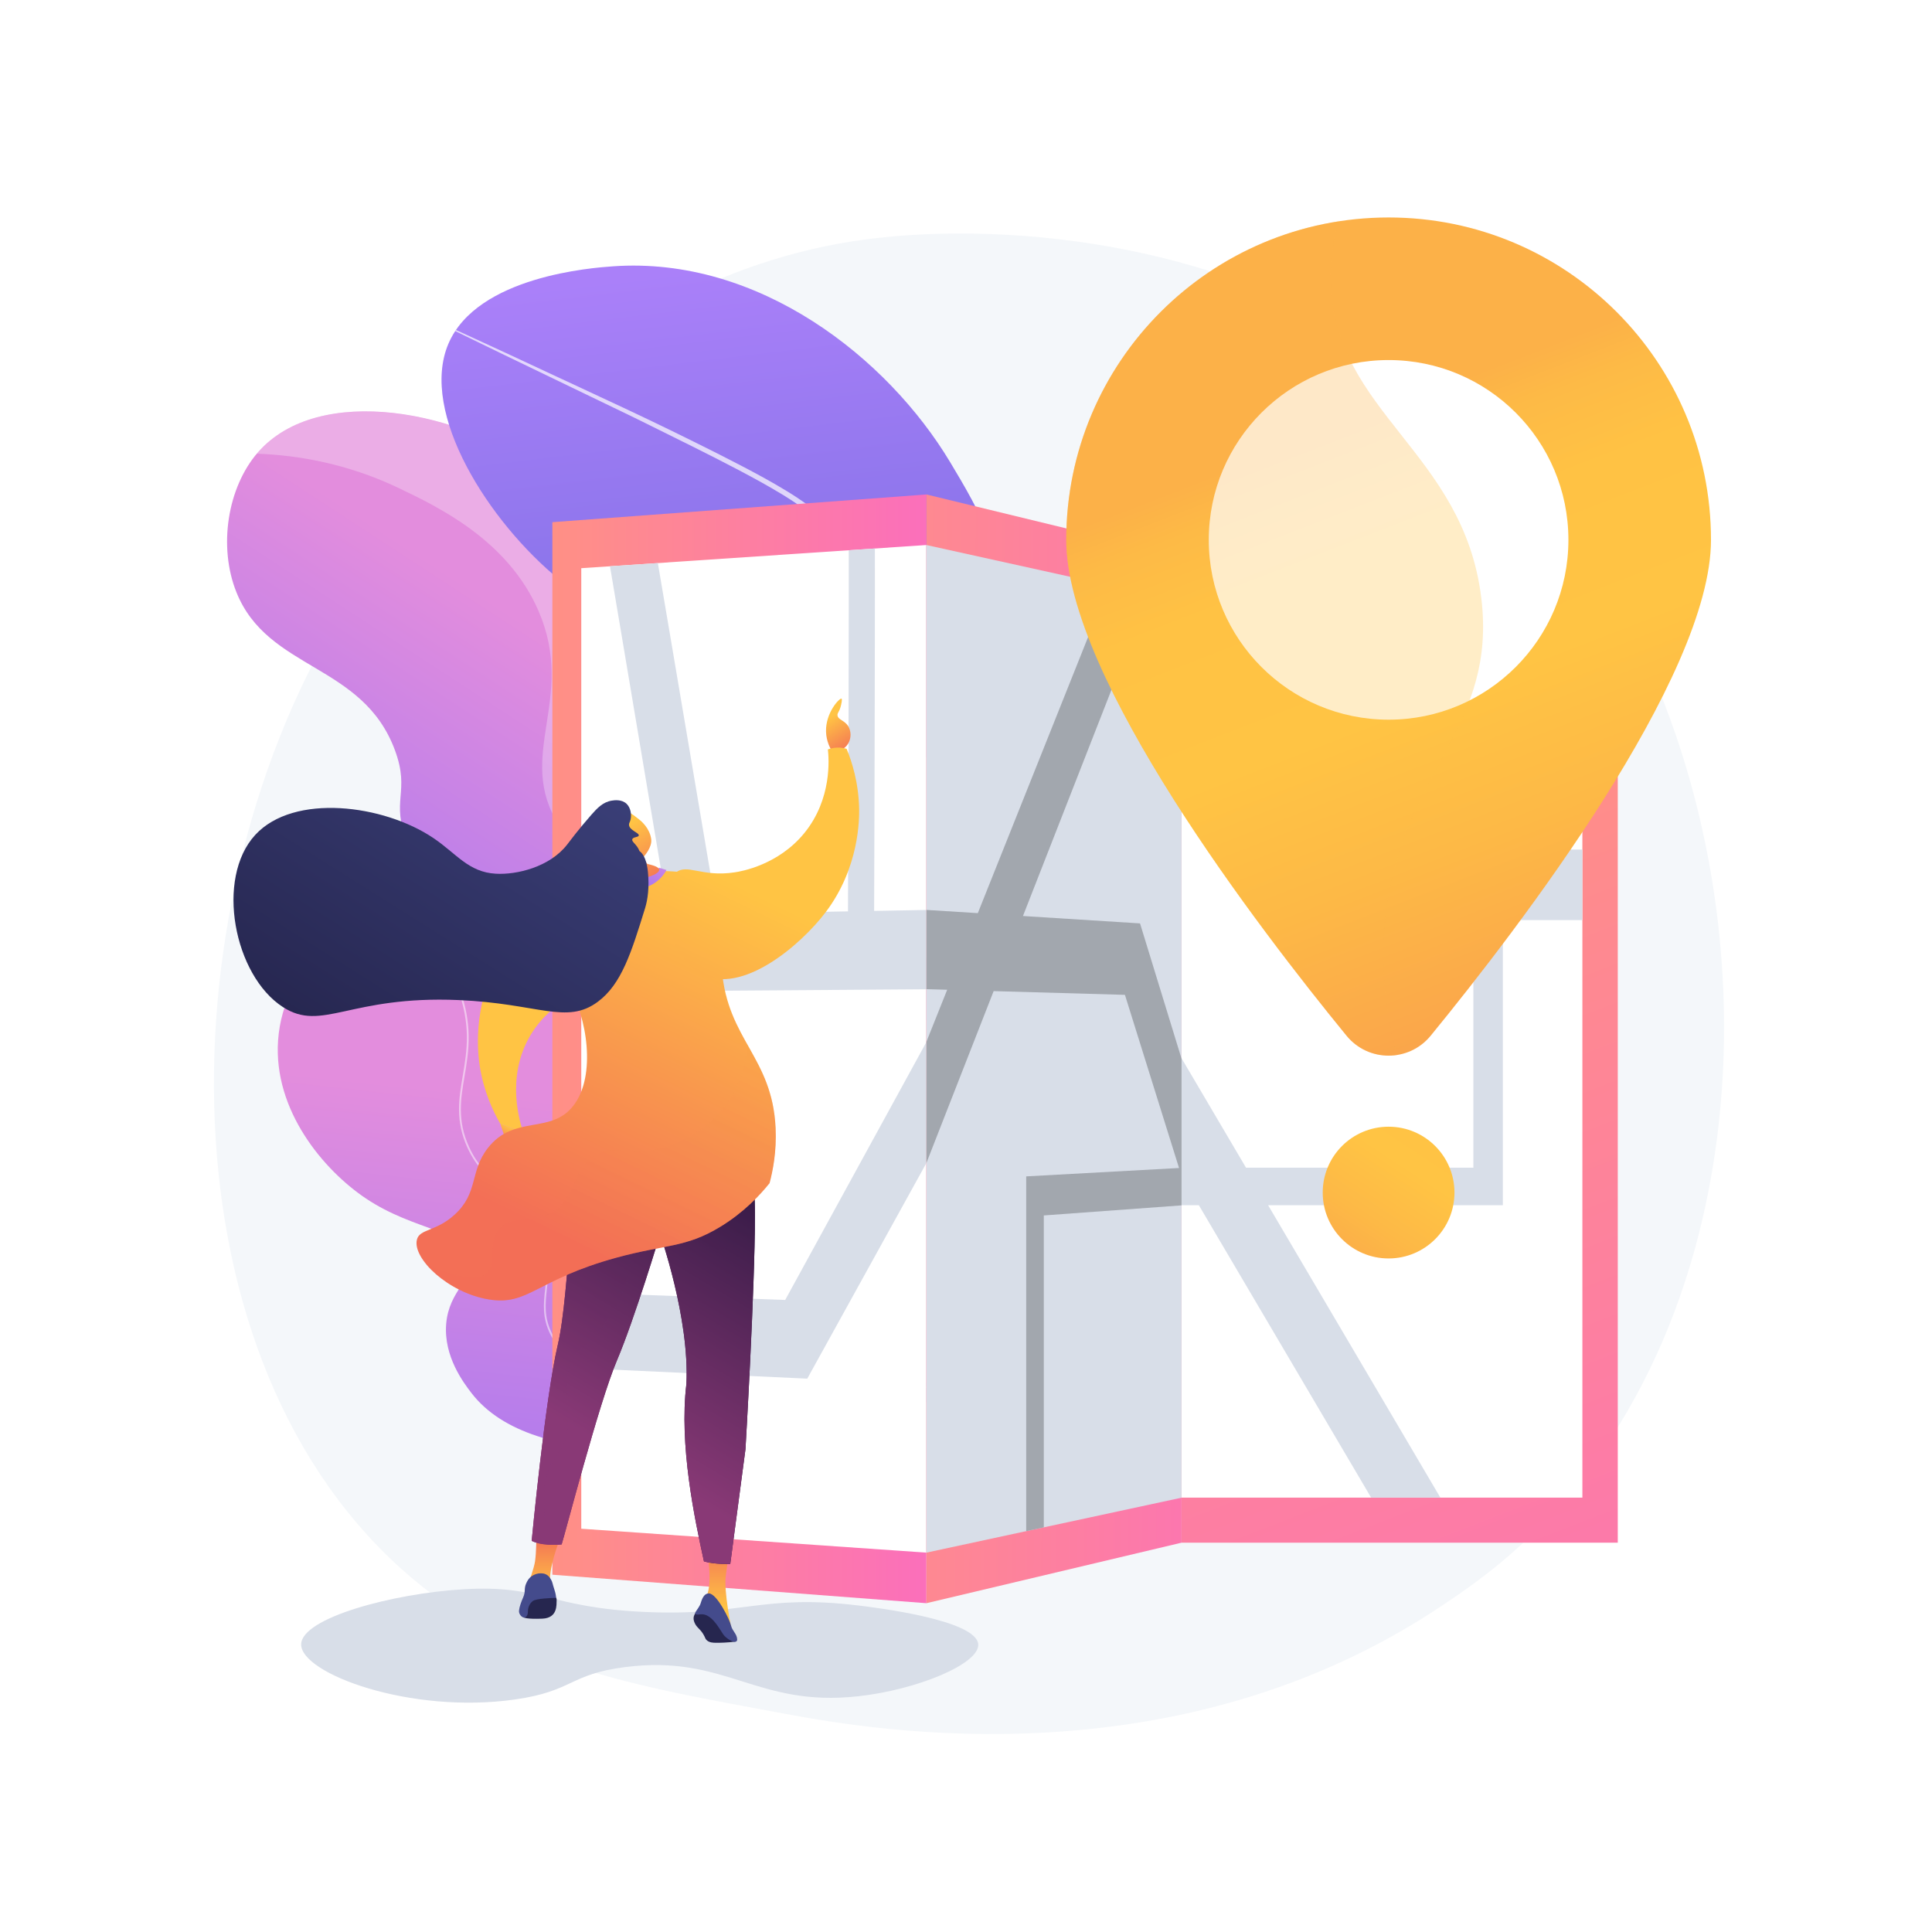
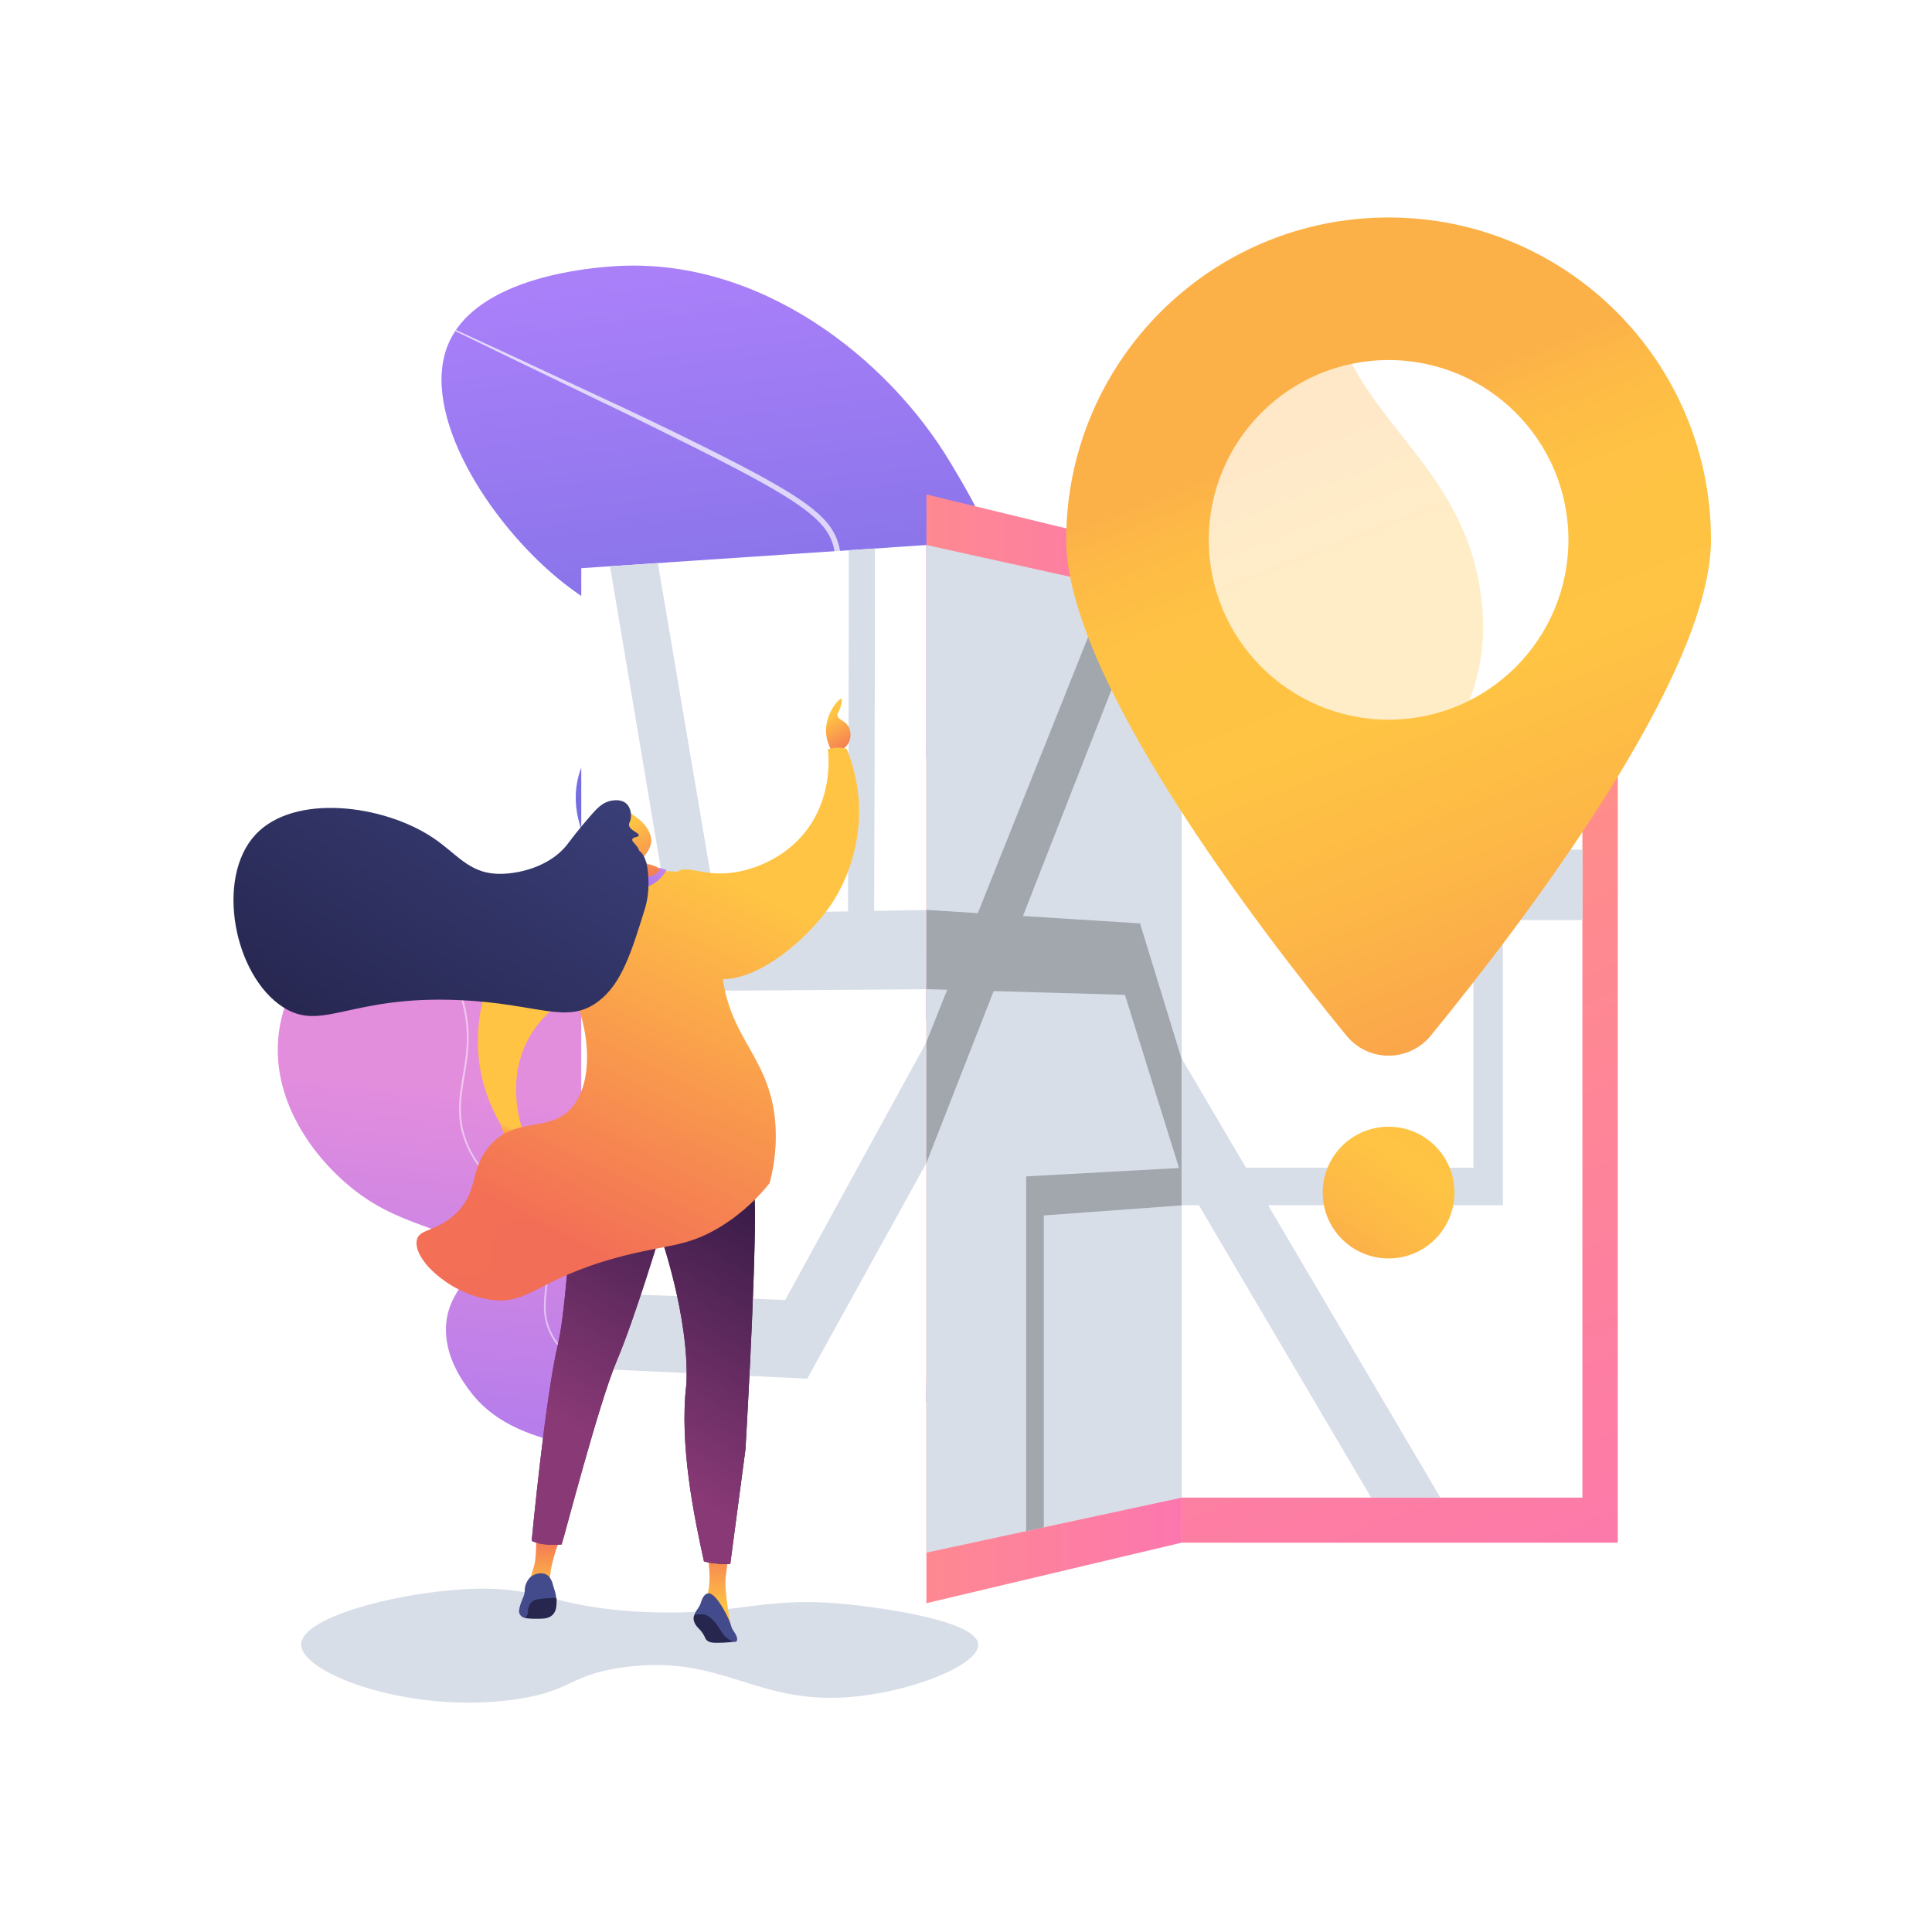
<svg xmlns="http://www.w3.org/2000/svg" xmlns:xlink="http://www.w3.org/1999/xlink" version="1.1" x="0px" y="0px" viewBox="0 0 3710 3710" style="enable-background:new 0 0 3710 3710;" xml:space="preserve">
  <style type="text/css">
	.st0{fill:#FFFFFF;}
	.st1{fill:#F4F7FA;}
	.st2{fill:url(#SVGID_1_);}
	.st3{opacity:0.28;fill:#FFFFFF;}
	.st4{opacity:0.7;clip-path:url(#SVGID_4_);fill:#FFFFFF;}
	.st5{opacity:0.5;clip-path:url(#SVGID_7_);fill:#FFFFFF;}
	.st6{fill:url(#SVGID_8_);}
	.st7{clip-path:url(#SVGID_10_);fill:#D8DEE8;}
	.st8{fill:url(#SVGID_11_);}
	.st9{clip-path:url(#SVGID_13_);fill:#D8DEE8;}
	.st10{fill:url(#SVGID_14_);}
	.st11{clip-path:url(#SVGID_16_);fill:#A2A7AE;}
	.st12{fill:url(#SVGID_17_);}
	.st13{opacity:0.3;}
	.st14{fill:url(#SVGID_18_);}
	.st15{fill:url(#SVGID_19_);}
	.st16{fill:#D8DEE8;}
	.st17{fill:url(#SVGID_20_);}
	.st18{fill:url(#SVGID_21_);}
	.st19{fill:url(#SVGID_22_);}
	.st20{fill:#26264F;}
	.st21{fill:url(#SVGID_23_);}
	.st22{fill:url(#SVGID_24_);}
	.st23{fill:url(#SVGID_25_);}
	.st24{opacity:0.25;fill:url(#SVGID_26_);}
	.st25{fill:#444B8C;}
	.st26{fill:url(#SVGID_27_);}
	.st27{fill:url(#SVGID_28_);}
	.st28{fill:url(#SVGID_29_);}
	.st29{fill:url(#SVGID_30_);}
	.st30{fill:url(#SVGID_31_);}
	.st31{fill:url(#SVGID_32_);}
	.st32{fill:url(#SVGID_33_);}
	.st33{opacity:0.3;fill:url(#SVGID_34_);}
</style>
  <g id="Background">
    <g>
      <g>
        <rect class="st0" width="3710" height="3710" />
      </g>
    </g>
  </g>
  <g id="Illustration">
    <g>
-       <path class="st1" d="M2961.8,2926.5c-75.5,77.8-143,123.5-194.7,158.1c-504.3,336.7-1080.8,239.7-1259,206.5    c-287.6-53.5-530.3-91.3-738.9-279.7c-473.9-428.2-450.9-1321.3-88.7-1874.6c42.9-65.6,404.5-601.6,982.2-677.1    c14.1-1.8,24.7-2.9,33.9-3.9c89.4-9.5,643.2-59.4,1094.8,318.9c64.6,54.2,168.7,151.8,265.1,300.8    C3409.3,1620.4,3410.4,2464.1,2961.8,2926.5z" />
      <g>
        <g>
          <linearGradient id="SVGID_1_" gradientUnits="userSpaceOnUse" x1="1884.235" y1="1642.028" x2="1197.803" y2="2419.311" gradientTransform="matrix(0.99 -0.145 0.145 0.99 -639.382 136.114)">
            <stop offset="3.597120e-03" style="stop-color:#E38DDD" />
            <stop offset="1" style="stop-color:#9571F6" />
          </linearGradient>
-           <path class="st2" d="M2086.6,2637.8c-569,97.7-744,22-795.7-69c-30-52.9-33.1-136.8-118.8-242.8      c-72.2-89.3-113.8-83.8-144.7-152.3c-53.7-118.8,48.7-185.6,7-300.6c-45.7-126-189.3-103.8-251.6-254.2      c-34.1-82.3,5.9-96.2-24.4-178.2c-61.8-167.2-243.9-152.6-304.4-303.4c-35.2-87.8-17.1-201.3,40.9-268.2      c116.2-134.1,394.5-82.7,551.9,41.7c20.3,16,172.9,140.1,187.7,323.9c8.9,110.9-38.9,162.6,0.5,230.1      c55.5,95.2,181.3,45,236.5,129.6c74.8,114.7-102.7,288.8-17.1,417.8c33.1,49.9,68.1,36.5,101.2,93.9      c54.4,94.3-9,184.7,3.5,263.2C1572.3,2453.7,1678.5,2556.7,2086.6,2637.8z" />
          <path class="st3" d="M1034,1172.9c73.8,170.4-46.5,278.1,39.9,412.5c70.2,109.2,180.9,86.8,211.2,188.5      c29,97.4-64.8,144.4-39.1,255.7c21.1,91.7,92.3,92.2,163.5,210.8c71.6,119.4,42.6,190.9,79.4,263.9      c39.5,78.3,151.5,151.7,452.8,156c45.2-6.1,93.4-13.5,144.9-22.4c-408.1-81.1-514.3-184.1-527.7-268.4      c-12.5-78.5,50.9-168.9-3.5-263.2c-33.1-57.4-68.1-43.9-101.2-93.9c-85.5-129,92-303.1,17.1-417.8      c-55.2-84.6-181-34.3-236.5-129.6c-39.4-67.5,8.4-119.2-0.5-230.1c-14.8-183.8-167.4-307.9-187.7-323.9      C889.3,786.5,611,735.1,494.7,869.2c-0.6,0.6-1.1,1.3-1.6,2c77.7,2.8,173,18.6,271.7,65.6C841.4,973.4,975.1,1037.2,1034,1172.9      z" />
        </g>
        <g>
          <g>
            <defs>
              <path id="SVGID_2_" d="M1903.6,2696.6c-192.5-49-247.1-108.3-255.6-158.1c-13.8-81.5,97.1-131.8,82.2-224.7        c-17.1-107-178.5-129.2-173.5-199.6c5.4-76,195.4-70.6,234.6-180.1c35.6-99.2-101.5-157-100.5-301.2        c1.3-172.1,197.5-212.5,232-408.4c23.6-133.8-44.6-247.5-98.1-336.8c-120.4-200.8-367.7-396.1-647.6-376.3        c-38.2,2.7-261,18.5-316.2,149.1c-55.9,132.4,77.6,342.2,214.2,453.3c99,80.6,182,95,186.4,158.4        c5.9,85.5-141,116.8-154.9,241.3c-7.4,65.9,26.4,122.1,59.6,177.5c75.3,125.5,148.8,120.8,159.6,190.3        c14.7,95.1-118.1,134-147.6,276.3c-21,101.4,24,189.8,49.4,239.6C1326.6,2591.4,1593.1,2702.6,1903.6,2696.6z" />
            </defs>
            <linearGradient id="SVGID_3_" gradientUnits="userSpaceOnUse" x1="1336.054" y1="517.234" x2="1498.587" y2="1866.751">
              <stop offset="0" style="stop-color:#AA80F9" />
              <stop offset="0.996" style="stop-color:#6165D7" />
            </linearGradient>
            <use xlink:href="#SVGID_2_" style="overflow:visible;fill:url(#SVGID_3_);" />
            <clipPath id="SVGID_4_">
              <use xlink:href="#SVGID_2_" style="overflow:visible;" />
            </clipPath>
            <path class="st4" d="M790.1,594.2c121.1,55.5,242,111.6,362.7,168.1c60.4,28,120.6,56.6,180.3,86.3       c29.9,14.8,59.7,29.7,89.3,45.2c29.6,15.4,59,31.3,87.6,48.7c14.3,8.7,28.4,17.9,41.9,28c6.8,5,13.3,10.5,19.7,16.1       c6.3,5.8,12.3,11.9,17.8,18.6c5.4,6.7,10.3,14.1,14.1,22c3.9,7.9,6.6,16.3,8.5,24.7c3.5,17,4,34.6,0.7,51.7       c-3.1,17.1-9.5,33.3-17.6,48.3c-8.1,15-18,28.9-28.3,42.1c-20.8,26.5-44,50.6-66.2,75.3c-22.2,24.7-43.7,49.9-61.5,77.6       c-8.7,13.9-16.7,28.2-23,43.3c-6.1,15.1-10.9,30.7-13.7,46.8c-5.1,32-3.1,65.5,6.8,96.4c5,15.4,12.2,30.1,20.7,44.1       c8.5,14,18.5,27.1,28.8,40.1c10.3,13,21,25.9,30.7,39.7c5,6.8,9.5,14,13.9,21.2c4.2,7.4,8.3,14.9,11.6,22.8       c6.9,15.7,11.3,32.4,13.3,49.3c2,17,1.9,34.1-0.1,51c-2,16.9-6.1,33.6-12.5,49.4c-6.4,15.8-14.6,30.8-24,44.8       c-18.6,28.2-41.7,52.6-57.8,81c-8.1,14.1-14,29.4-16.6,45.3c-2.5,15.9-2.1,32.3,1.1,48.2c3.1,15.9,8.9,31.2,16.9,45.4       c8.1,14.1,18.1,27.2,29.1,39.5c21.9,24.7,47.4,46.5,68.1,73.4c10.3,13.3,19.2,28.1,25.3,44.1c5.9,16,8.8,33.1,8.8,50.1       c-0.1,17-3,34.1-9.2,50.1c-6.2,15.9-15.4,30.3-24.4,44.2c-8.9,13.9-17.8,28-20.2,43.9c-3,15.8,0.7,32.2,8.1,46.5       c7.6,14.3,18.3,27,30.4,38.1c12.1,11.2,25.4,21.1,39.2,30.2c27.8,18,57.4,33.2,87.8,46.8c30.3,13.6,61.3,25.7,92.7,37       c31.3,11.2,63,21.6,94.8,31.3c63.7,19.4,128.1,36.4,192.8,52.3l-0.1,0.4c-64.8-15.3-129.4-31.7-193.4-50.6       c-32-9.4-63.7-19.5-95.2-30.5c-31.5-11-62.7-22.8-93.2-36.2c-30.6-13.4-60.5-28.4-88.8-46.3c-14.1-9.1-27.7-19-40.1-30.4       c-12.5-11.3-23.7-24.3-31.9-39.4c-7.9-15.1-12.1-32.9-8.9-50.1c1.2-8.6,4.5-16.8,8.1-24.4c3.7-7.7,8.3-14.8,12.7-21.9       c9-14,17.8-28,23.6-43.2c5.8-15.2,8.5-31.4,8.5-47.7c-0.1-16.3-3-32.5-8.6-47.7c-5.8-15.2-14.3-29.2-24.4-42.1       c-20.2-25.9-45.7-47.6-68.2-72.6c-11.3-12.4-21.7-25.9-30.3-40.7c-8.4-14.8-14.7-31-18-47.7c-3.4-16.7-3.9-34.1-1.4-51.1       c2.7-17,9-33.4,17.4-48.1c8.3-14.9,18.4-28.4,28.5-41.7c10.1-13.3,20.3-26.4,29.3-40.1c9.1-13.7,17-28.1,23-43.2       c6-15.1,9.9-31,11.8-47.2c3.7-32.3,0.6-65.8-12.6-95.5c-12.8-30-34.4-55.4-55.1-81.5c-10.4-13.1-20.6-26.5-29.5-41       c-8.8-14.5-16.4-29.9-21.7-46.1c-10.5-32.5-12.6-67.4-7.3-101.1c2.9-16.8,7.9-33.2,14.3-48.9c6.5-15.7,14.8-30.6,23.7-44.9       c18.2-28.5,40.1-54.1,62.4-79c22.3-24.9,45.3-48.9,65.6-74.9c10.1-13,19.6-26.4,27.3-40.7c7.7-14.3,13.6-29.5,16.5-45.2       c2.9-15.7,2.4-31.9-0.7-47.5c-3.2-15.6-10.3-30-20.3-42.4c-5.1-6.2-10.7-12-16.6-17.5c-6.1-5.4-12.3-10.7-18.9-15.6       c-13.1-9.9-26.9-19-41-27.7c-28.2-17.3-57.4-33.2-86.8-48.7c-29.4-15.5-59.1-30.5-88.9-45.4l-89.5-44.4       c-29.8-14.9-59.9-29-89.9-43.6c-120.1-57.7-240-115.7-359.7-174.4L790.1,594.2z" />
          </g>
        </g>
        <g>
          <g>
            <defs>
              <path id="SVGID_5_" d="M1793.5,2645c-46.5,24.2-122.2,59.8-220.2,87.8c-201.8,57.6-548.9,97.8-668.2-58.1        c-14.7-19.2-53.4-69.8-48.3-132.4c5.3-65,53.4-85.1,46.2-125.8c-9.8-55.6-105.4-51.4-200.5-115.2        c-80.8-54.2-177.9-168.8-168.5-303.5c10.3-147.8,142.6-231.8,157-240.6c97.8-60,248.4-81.7,342.6-5.9        c83.4,67,91.2,185.1,96.3,263.1c11.7,176.4-62.1,255.7-9,317.5c48.4,56.2,130.5,14.7,189.3,89.8c25.1,32.1,18,49.6,57.2,112.4        c29.7,47.5,61.8,82.2,75,94.5C1544.6,2723.5,1773.2,2651.6,1793.5,2645z" />
            </defs>
            <linearGradient id="SVGID_6_" gradientUnits="userSpaceOnUse" x1="1185.312" y1="2122.678" x2="1064.819" y2="3226.405">
              <stop offset="3.597120e-03" style="stop-color:#E38DDD" />
              <stop offset="1" style="stop-color:#9571F6" />
            </linearGradient>
            <use xlink:href="#SVGID_5_" style="overflow:visible;fill:url(#SVGID_6_);" />
            <clipPath id="SVGID_7_">
              <use xlink:href="#SVGID_5_" style="overflow:visible;" />
            </clipPath>
            <path class="st5" d="M1667,2703.5c-96,0-191.3-6.3-284.8-18.8c-282.7-37.8-314.6-101.1-325.1-121.9       c-16.3-32.3-13.4-59.5-10.2-88.3c3.5-32.4,7.2-65.8-14-112.3c-19.4-42.4-44.6-62-69-81.1c-23.8-18.6-48.4-37.7-66.5-77.7       c-23.3-51.5-16.3-93.2-8.8-137.5c4.1-24.2,8.3-49.3,7.9-77.4c-1.8-110.9-78.3-224.5-227.4-337.6l2.1-2.8       C821.2,1762,898.2,1876.5,900,1988.6c0.5,28.4-3.8,53.6-7.9,78c-7.4,43.7-14.4,84.9,8.5,135.4c17.7,39.1,40.9,57.2,65.4,76.3       c24.7,19.3,50.3,39.2,70,82.4c21.6,47.3,17.8,82.8,14.3,114.1c-3.1,28.3-6,54.9,9.9,86.3c10.3,20.4,41.6,82.4,322.4,120       c138.9,18.6,282,23.4,425.2,14.3l0.2,3.5C1761,2702,1713.9,2703.5,1667,2703.5z" />
          </g>
        </g>
      </g>
      <g>
        <g>
          <linearGradient id="SVGID_8_" gradientUnits="userSpaceOnUse" x1="1060.678" y1="2014.011" x2="1778.964" y2="2014.011">
            <stop offset="0" style="stop-color:#FF9085" />
            <stop offset="1" style="stop-color:#FB6FBB" />
          </linearGradient>
-           <polygon class="st6" points="1779,3078.6 1060.7,3023.9 1060.7,1002.7 1779,949.5     " />
          <g>
            <defs>
              <polygon id="SVGID_9_" points="1116.2,2935.6 1116.2,1091.1 1779,1046.6 1779,2981.5       " />
            </defs>
            <use xlink:href="#SVGID_9_" style="overflow:visible;fill:#FFFFFF;" />
            <clipPath id="SVGID_10_">
              <use xlink:href="#SVGID_9_" style="overflow:visible;" />
            </clipPath>
            <path class="st7" d="M3745.4,1525.6l-712.7,20.9c-2.4-391.4-4.3-950.5-0.5-1002.4c-0.2,2.6-1.5,16.6-8.4,32.4l-94.4-81.7       c-10.1,23.5-10.4,43.2-11.3,95.8c-0.5,29.8-0.8,72.7-1,127.3c-0.3,91.4-0.2,217.6,0.3,375c0.9,267.8,2.6,537.2,2.7,539.9       l0.5,81.4l244.5-4.6v586.3l-461.1-8.8l-275.5-551.3l-378.5,6.7l508.3-920l-80.4-98.2l-558.8,1020.6l-240.5,4.3       c0.3-92.6,0.9-257.1,1.2-421c0.3-144.7,0.4-260.6,0.2-344.4c-0.3-167.1-0.9-169-4.4-179.6l-44.9,39.6       c-1.8-5.6-2.2-10.3-2.2-11.2c2.4,34.8,1.3,542.2-0.1,917.5l-251.1,4.5c-45.6-269.8-152.2-900.1-155.8-917.5l-83.6,53.1l-0.2-1       c4.6,24.4,98.8,584.8,161.7,959.8l9.1,54l526.2-3.7l-326.9,597l-641.5-22.9v142.3l683.9,31.7l413.9-749.1l412.1-2.9       l192.8,389.3l-509.4-9.7v1105.8l53.4,5.1v-1027l498.9,12.3l503.1,1015.8l92.6-92.2l-459.9-920.3l479.4,11.9v-677.8l518.3-9.7       V1525.6z" />
          </g>
        </g>
        <g>
          <linearGradient id="SVGID_11_" gradientUnits="userSpaceOnUse" x1="2497.374" y1="1525.066" x2="3329.69" y2="3668.906">
            <stop offset="0" style="stop-color:#FF9085" />
            <stop offset="1" style="stop-color:#FB6FBB" />
          </linearGradient>
          <polygon class="st8" points="2268.9,2962.4 3106.6,2962.4 3106.6,1068.4 2268.9,1068.4     " />
          <g>
            <defs>
              <rect id="SVGID_12_" x="1792.6" y="1629.9" transform="matrix(-1.836970e-16 1 -1 -1.836970e-16 4668.54 -639.027)" width="1722.3" height="769.8" />
            </defs>
            <use xlink:href="#SVGID_12_" style="overflow:visible;fill:#FFFFFF;" />
            <clipPath id="SVGID_13_">
              <use xlink:href="#SVGID_12_" style="overflow:visible;" />
            </clipPath>
            <path class="st9" d="M3343.3,1631.4h-636.8c-2.2-320.2-4.1-777.7-0.4-819.8c-0.2,2.1-1.4,13.5-7.8,25.9l-88.9-74.4       c-9.6,18.6-9.9,34.8-10.7,78c-0.4,24.5-0.7,59.8-0.9,104.8c-0.3,75.3-0.2,179.3,0.3,309c0.8,220.7,2.5,442.7,2.5,444.9       l0.5,67.1h228.2v475.4h-436.6l-273.8-464.8h-393.2l523.5-768.6l-80.4-88.7l-583.9,857.3h-265.5c0.4-83,1-230.5,1.4-377.3       c0.3-129.7,0.4-233.6,0.2-308.7c-0.4-149.8-1.1-151.6-4.9-161.3l-50.6,32.2c-2-5.2-2.5-9.5-2.5-10.3       c2.7,31.4,1.5,487.9-0.1,825.4H973.6C920,1528.7,793.1,941.2,788.8,924.8l-101,42.8l-0.2-1c5.5,23.1,119.1,548.7,194.1,896.4       l10.7,49.8h600.2l-367.5,539.7h-774v135.4h822.6l459.8-675.1h432.2l194,329.4h-523.9v965.2h56.6v-893.1h509.7l480.9,816.2       l85.1-81.2l-433-735h450.8v-547.4h457.3V1631.4z" />
          </g>
        </g>
        <g>
          <linearGradient id="SVGID_14_" gradientUnits="userSpaceOnUse" x1="1578.202" y1="2012.795" x2="2487.705" y2="2018.307">
            <stop offset="0" style="stop-color:#FF9085" />
            <stop offset="1" style="stop-color:#FB6FBB" />
          </linearGradient>
          <polygon class="st10" points="2268.9,2962.4 1779,3078.6 1779,949.5 2268.9,1068.4     " />
          <g>
            <defs>
              <polygon id="SVGID_15_" points="1779,2981.5 1779,1046.6 2268.9,1154.8 2268.9,2876       " />
            </defs>
            <use xlink:href="#SVGID_15_" style="overflow:visible;fill:#D8DEE8;" />
            <clipPath id="SVGID_16_">
              <use xlink:href="#SVGID_15_" style="overflow:visible;" />
            </clipPath>
            <path class="st11" d="M2758.5,1681.2l-274.4-27.4c-1-302.7-1.9-735.4-0.2-774.7c-0.1,2-0.7,12.5-3.6,23.3l-41.9-83.8       c-4.6,16.3-4.7,31.8-5.1,73.1c-0.2,23.4-0.4,57.2-0.4,100.3c-0.1,72.1-0.1,171.7,0.1,296c0.4,211.5,1.2,424.1,1.2,426.3       l0.2,64.2l105.9,7v442.4l-208.1,11.4l-143-466.1l-224.8-14.2l294.1-751.7l-42.5-100.8l-338.3,847l-173.5-10.9       c0.3-94.8,0.7-263.2,0.9-430.9c0.2-148.1,0.3-266.7,0.1-352.5c-0.3-171.2-0.7-173.3-3.3-185.2l-34.7,27.5       c-1.4-6.3-1.7-11.4-1.8-12.3c1.8,36.7,1,562.3-0.1,951l-209.2-13.2c-40.9-304.9-140.6-1046.4-144-1067.7l-82.4,31.1l-0.2-1.3       c4.6,30.3,97,705.3,156.1,1138.2l8.4,61.1l424.9,12.2l-250.8,627.9l-634.5,68.5v181.1L1603,2683l305.1-779.8l252.1,7.2       l103.9,332.5l-293.5,16.1v1037.5l33.8-10.1V2334l281.7-20.6l233.3,746.9l38.4-86l-204.3-665.9l212.2-15.5v-505.9l192.7,12.7       V1681.2z" />
          </g>
        </g>
      </g>
      <g>
        <g>
          <linearGradient id="SVGID_17_" gradientUnits="userSpaceOnUse" x1="2586.625" y1="811.914" x2="3210.105" y2="2417.845">
            <stop offset="0" style="stop-color:#FCB148" />
            <stop offset="5.207239e-02" style="stop-color:#FDBA46" />
            <stop offset="0.142" style="stop-color:#FFC244" />
            <stop offset="0.318" style="stop-color:#FFC444" />
            <stop offset="0.485" style="stop-color:#FDB946" />
            <stop offset="0.775" style="stop-color:#F99C4D" />
            <stop offset="0.866" style="stop-color:#F8924F" />
            <stop offset="1" style="stop-color:#F8924F" />
          </linearGradient>
          <path class="st12" d="M3285.6,1036.7c0,264.6-370.6,747.3-538.3,952.2c-41.7,51-119.8,51-161.5,0      c-167.7-204.9-538.3-687.7-538.3-952.2c0-341.9,277.2-619.1,619.1-619.1S3285.6,694.8,3285.6,1036.7z" />
          <circle class="st0" cx="2666.5" cy="1036.7" r="345.3" />
          <g class="st13">
            <linearGradient id="SVGID_18_" gradientUnits="userSpaceOnUse" x1="2363.379" y1="898.585" x2="2986.86" y2="2504.519">
              <stop offset="0" style="stop-color:#FCB148" />
              <stop offset="5.207239e-02" style="stop-color:#FDBA46" />
              <stop offset="0.142" style="stop-color:#FFC244" />
              <stop offset="0.318" style="stop-color:#FFC444" />
              <stop offset="0.485" style="stop-color:#FDB946" />
              <stop offset="0.775" style="stop-color:#F99C4D" />
              <stop offset="0.866" style="stop-color:#F8924F" />
              <stop offset="1" style="stop-color:#F8924F" />
            </linearGradient>
            <path class="st14" d="M2663.8,1734.7c39.3-258.7,210.1-341.5,180.8-585.7c-33.8-281.7-283.2-356.7-289.2-607.4       c-1-40.4,4.5-79.3,14.9-116.5c-296.2,46.3-522.8,302.5-522.8,611.6c0,264.6,370.6,747.3,538.3,952.2c24.6,30,61.7,42.3,96.6,37       C2652.3,1912.6,2651.4,1815.9,2663.8,1734.7z" />
          </g>
        </g>
        <linearGradient id="SVGID_19_" gradientUnits="userSpaceOnUse" x1="2828.765" y1="2043.797" x2="2423.831" y2="2658.43">
          <stop offset="0" style="stop-color:#FCB148" />
          <stop offset="5.207239e-02" style="stop-color:#FDBA46" />
          <stop offset="0.142" style="stop-color:#FFC244" />
          <stop offset="0.318" style="stop-color:#FFC444" />
          <stop offset="0.485" style="stop-color:#FDB946" />
          <stop offset="0.775" style="stop-color:#F99C4D" />
          <stop offset="0.866" style="stop-color:#F8924F" />
          <stop offset="1" style="stop-color:#F8924F" />
        </linearGradient>
        <circle class="st15" cx="2666.5" cy="2290.1" r="126.5" />
      </g>
      <g>
        <path class="st16" d="M1648.3,3083c-184.6-22.4-222.7,21-410.6,12.4c-184.8-8.4-197.4-52.6-348.4-43.5     c-135.7,8.1-310.4,55-311,105.8c-0.7,55.9,209.3,134.5,410.6,105.8c112-16,104.2-48.5,211.5-62.2c194.3-24.9,251.4,77.8,447.9,56     c113.7-12.6,232.3-62.2,230.2-99.5C1875.7,3110.6,1681.2,3087,1648.3,3083z" />
        <g>
          <g>
            <linearGradient id="SVGID_20_" gradientUnits="userSpaceOnUse" x1="2953.762" y1="1375.276" x2="2912.029" y2="1442.786" gradientTransform="matrix(-1 0 0 1 4550.28 0)">
              <stop offset="0" style="stop-color:#FFC444" />
              <stop offset="0.996" style="stop-color:#F36F56" />
            </linearGradient>
            <path class="st17" d="M1598.7,1444.2c-4.2-6.6-12-20.5-12.5-39.3c-1-36.5,26.1-64.9,29.7-63.3c2,0.9-0.5,11.6-1.9,16.3       c-2.9,9.9-6,10.8-5.8,15.3c0.5,9.3,14,9.7,21.1,22.1c5.1,8.9,5.5,21.6,0,31.6C1620.2,1443.6,1599.6,1444.2,1598.7,1444.2z" />
            <linearGradient id="SVGID_21_" gradientUnits="userSpaceOnUse" x1="3548.204" y1="2174.304" x2="3565.056" y2="2208.959" gradientTransform="matrix(-1 0 0 1 4550.28 0)">
              <stop offset="0" style="stop-color:#FFC444" />
              <stop offset="0.996" style="stop-color:#F36F56" />
            </linearGradient>
            <polygon class="st18" points="1021,2236.2 1031.4,2200.4 988,2168.2 960.9,2158.1 977,2208.2      " />
            <linearGradient id="SVGID_22_" gradientUnits="userSpaceOnUse" x1="2255.736" y1="3056.797" x2="2255.736" y2="2948.08" gradientTransform="matrix(-1 0 0 1 3300.717 0)">
              <stop offset="0" style="stop-color:#FFC444" />
              <stop offset="0.996" style="stop-color:#F36F56" />
            </linearGradient>
            <path class="st19" d="M1074.7,2956.6c0,0-23.7,59.7-17.5,86.2c-25.5-0.5-42-3.7-42-3.7s10.2-27.2,12.2-40.7       c2.7-18.2,2.5-47.7,2.5-47.7L1074.7,2956.6z" />
            <path class="st20" d="M1336.4,3096.3c-1.5,1.9-4.3,5.7-4.5,11c-0.1,2.8,0.5,5.2,1.3,7.4c4,10.6,10.4,12.1,17.3,23.4       c4.2,6.9,3.4,9,7.2,12.1c5.1,4.1,11.2,4.3,16.5,4.4c9,0.1,21.9-0.2,38.1-2.2c-8.5-11-17.6-22.1-27.2-33.4       c-4.2-4.9-8.4-9.8-12.7-14.5l-25-8.5C1343.8,3096.1,1340.1,3096.2,1336.4,3096.3z" />
            <linearGradient id="SVGID_23_" gradientUnits="userSpaceOnUse" x1="1924.365" y1="3087.78" x2="1924.365" y2="2956.759" gradientTransform="matrix(-1 0 0 1 3300.717 0)">
              <stop offset="0" style="stop-color:#FFC444" />
              <stop offset="0.996" style="stop-color:#F36F56" />
            </linearGradient>
            <path class="st21" d="M1357.2,2974.7c0,0,14.3,74.7-3.9,95.6c-15.5,20.9,7.5,6,7.5,6l27.5,24l16.5,28.5       c0,0-15.2-73.1-11.1-102.1c4-29,6.1-48.6,6.1-48.6L1357.2,2974.7z" />
            <linearGradient id="SVGID_24_" gradientUnits="userSpaceOnUse" x1="1851.067" y1="2573.106" x2="2279.722" y2="2573.106" gradientTransform="matrix(-1 0 0 1 3300.717 0)">
              <stop offset="0" style="stop-color:#311944" />
              <stop offset="1" style="stop-color:#893976" />
            </linearGradient>
            <path class="st22" d="M1411.2,2157.5c0,0,38.5,34.4,38.5,176.1c0,141.7-18.2,449.4-18.2,449.4l-29.2,220.3c0,0-30.2,1.1-50.5-5       c-18.2-83-47.9-223.4-33.7-340.8c6.1-127.5-50.6-287.5-50.6-287.5s-48.6,161.9-83,242.9c-34.4,81-99.9,334.6-106,352.9       c-40.3,3.6-57.5-7-57.5-7s25.8-273,50.1-376.2c24.3-103.2,22.3-352.2,62.8-423.1C1225,2123.1,1411.2,2157.5,1411.2,2157.5z" />
            <linearGradient id="SVGID_25_" gradientUnits="userSpaceOnUse" x1="1837.444" y1="2253.566" x2="2146.267" y2="2772.27" gradientTransform="matrix(-1 0 0 1 3300.717 0)">
              <stop offset="0" style="stop-color:#311944" />
              <stop offset="1" style="stop-color:#893976" />
            </linearGradient>
            <path class="st23" d="M1411.2,2157.5c0,0,38.5,34.4,38.5,176.1c0,141.7-18.2,449.4-18.2,449.4l-29.2,220.3c0,0-30.2,1.1-50.5-5       c-18.2-83-47.9-223.4-33.7-340.8c6.1-127.5-50.6-287.5-50.6-287.5s-48.6,161.9-83,242.9c-34.4,81-99.9,334.6-106,352.9       c-40.3,3.6-57.5-7-57.5-7s25.8-273,50.1-376.2c24.3-103.2,22.3-352.2,62.8-423.1C1225,2123.1,1411.2,2157.5,1411.2,2157.5z" />
            <linearGradient id="SVGID_26_" gradientUnits="userSpaceOnUse" x1="1959.018" y1="2181.184" x2="2267.841" y2="2699.887" gradientTransform="matrix(-1 0 0 1 3300.717 0)">
              <stop offset="0" style="stop-color:#311944" />
              <stop offset="1" style="stop-color:#893976" />
            </linearGradient>
            <path class="st24" d="M1211.4,2417.2c-12,78-36,119.9-95.9,173.9c-48,36-12,113.9-30,173.9c-6,18-24,36-30,54       c-22.3,44.6-1.5,99.2-11.6,146.5c-15.7-2.2-22.9-6.6-22.9-6.6s25.8-273,50.1-376.2c24.3-103.2,22.3-352.2,62.8-423.1       c91.1-36.4,277.3-2,277.3-2s38.5,34.4,38.5,176.1c0,11.5-0.1,24.1-0.3,37.5c-39.9,35.3-121.6,43.2-172,4       c-3-2.3-6.3-3.7-9.6-4.4c-0.2-0.4-0.3-0.8-0.3-0.8s-0.1,0.3-0.2,0.7C1244.3,2366.6,1216.6,2396.4,1211.4,2417.2z" />
            <g>
              <path class="st20" d="M1063.5,3065.5c0,0,5.9,0,5.4,7.6c-0.5,7.6,2.7,33.9-27.4,35.2c-30.1,1.2-34.7-2.1-35.7-2.1        c-1,0,7.9-25.1,7.9-25.1l9.6-12.3l25.9-2.7L1063.5,3065.5z" />
              <path class="st25" d="M996.8,3091.9c0.6-6.3,4.2-16.3,7.8-24.4c5.3-11.9,1-16.4,6-27.3c1.8-3.8,3.5-7.3,7.2-10.9        c0.9-0.8,9.2-8.5,21.2-8.1c2.4,0.1,6,0.2,10,2.3c4.7,2.5,7,6.2,9,9.5c3.1,5.2,2.4,6.7,7.2,21.5c0.4,1.2,1.2,3.8,1.9,7.3        c0.5,2.7,0.7,5,0.8,6.6c-7.9,0-38.2,1.2-44.6,5.9c-6.4,4.7-9.6,12.6-9.6,20.5c0,7.9-3.9,11.6-7.9,11.3        C1002.3,3105.9,995.3,3099.4,996.8,3091.9z" />
            </g>
            <path class="st25" d="M1361.1,3059.8c-6.8,0.1-11.7,5.5-15.5,18.5c-3.7,13-21.7,24.5-0.8,21.7c21-2.7,36.2,27,43.7,38       c7.5,11,27.6,20.8,27.1,10c-0.5-10.7-9.4-15.8-11.9-26.8C1401.3,3110.3,1376.5,3059.6,1361.1,3059.8z" />
            <linearGradient id="SVGID_27_" gradientUnits="userSpaceOnUse" x1="-1077.115" y1="-3012.387" x2="-750.054" y2="-2339.839" gradientTransform="matrix(0.991 -0.137 -0.137 -0.991 1758.959 -1269.082)">
              <stop offset="0" style="stop-color:#FFC444" />
              <stop offset="0.996" style="stop-color:#F36F56" />
            </linearGradient>
            <path class="st26" d="M1005.1,2174.6c-5-13.8-36.1-104.8,14.2-187.8c41.1-67.9,112.3-90.1,122.4-93.1       c61.8-18.2,92.7,5.2,112.2-16.4c33.1-36.6-4.4-161.3-76.9-186.2c-81.7-28.1-179.7,80.1-219.4,151.2       c-52.1,93.3-39.3,186-36.3,205.1c7.8,49.6,26,87.5,39.5,110.7C975.6,2163.6,990.4,2169.1,1005.1,2174.6z" />
            <linearGradient id="SVGID_28_" gradientUnits="userSpaceOnUse" x1="3143.716" y1="1696.406" x2="3474.956" y2="2377.549" gradientTransform="matrix(-1 0 0 1 4550.28 0)">
              <stop offset="0" style="stop-color:#FFC444" />
              <stop offset="0.996" style="stop-color:#F36F56" />
            </linearGradient>
            <path class="st27" d="M1218.4,1673.6c72.9-2.9,129.1-1.8,160.9,30c33.5,33.5-0.4,71.4,6.9,159.1       c11.2,134.3,96.7,167.1,103.2,303.3c2.2,45.9-5.6,83.4-11.6,106c-18.8,23.4-49.5,56.4-94.9,84c-66,40.2-104.3,33.2-199.1,59.1       c-155,42.4-168.8,93-245.7,80.1c-77.7-13-145.9-78.4-137.6-114.3c4.9-21.5,36.3-15.4,72.3-48.2c46.5-42.3,28.6-82.6,63.9-128       c50.8-65.2,121.5-25.4,164.7-81.9c43.8-57.2,26.4-169.9-10.5-231.4c-24.1-40.1-34.4-87.2-54.9-129.2c-1.7-3.5-3.7-9.2-2.8-16.4       c3.3-27.4,49-42.3,83.6-53.2C1169.6,1675.8,1212.4,1673.8,1218.4,1673.6z" />
            <linearGradient id="SVGID_29_" gradientUnits="userSpaceOnUse" x1="2038.414" y1="1611.181" x2="2101.715" y2="1711.794" gradientTransform="matrix(-1 0 0 1 3300.717 0)">
              <stop offset="3.597120e-03" style="stop-color:#E38DDD" />
              <stop offset="1" style="stop-color:#9571F6" />
            </linearGradient>
            <path class="st28" d="M1279.8,1670.6l-14.4-4.4c0,0-3.8,19.5-50,21.9c-25.7,0-42.3-14.4-42.3-14.4l-9.8,7.2       c0,0,21.6,26.9,55.8,26.2C1263.4,1706.2,1279.8,1670.6,1279.8,1670.6z" />
            <g>
              <linearGradient id="SVGID_30_" gradientUnits="userSpaceOnUse" x1="2114.835" y1="1595.745" x2="2045.266" y2="1708.282" gradientTransform="matrix(-1 0 0 1 3300.717 0)">
                <stop offset="0" style="stop-color:#FFC444" />
                <stop offset="0.996" style="stop-color:#F36F56" />
              </linearGradient>
              <path class="st29" d="M1250.5,1611.4c-2.8-21.4-19.7-35.1-23.4-38c-15.4-12.3-18.6-13.5-23.9-14.5l-7.2-1.1c0,0-0.4,0-0.8,0        c-4.2,0.3-17,5.2-19.3,6.8c-7.4,5.2-1.9,42,20.4,87.7c0.9,3.9,1.8,7.7,2.6,11.6c-19.5,3.4-24.3,6.9-24.5,9.8        c-0.3,6.1,21,13.9,40.8,14.4c24.8,0.6,51.2-10,50.7-18c-0.2-3.2-4.9-7.2-22.9-11.1c-2.8-4-5.6-7.9-8.4-11.9        C1237.2,1643.9,1252.6,1627.1,1250.5,1611.4z" />
              <linearGradient id="SVGID_31_" gradientUnits="userSpaceOnUse" x1="1531.767" y1="1339.591" x2="1464.445" y2="1448.495" gradientTransform="matrix(-0.972 -0.236 -0.236 0.972 3015.505 640.476)">
                <stop offset="0" style="stop-color:#FFC444" />
                <stop offset="0.996" style="stop-color:#F36F56" />
              </linearGradient>
              <path class="st30" d="M1219.8,1603.3c-5.6-3.4-9.9,3.9-7.3,10.2c2.7,6.3,11.6,10.3,17,6.5        C1234.9,1616.2,1227.4,1607.8,1219.8,1603.3z" />
              <linearGradient id="SVGID_32_" gradientUnits="userSpaceOnUse" x1="3319.093" y1="1115.071" x2="3902.128" y2="2041.765" gradientTransform="matrix(-1 0 0 1 4550.28 0)">
                <stop offset="0" style="stop-color:#444B8C" />
                <stop offset="0.996" style="stop-color:#26264F" />
              </linearGradient>
              <path class="st31" d="M490.2,1603.2c74.1-80.4,246.5-58.4,342.2,6.2c44.4,30,67.2,65.5,119.8,68.4        c39.9,2.3,103.4-12.7,136.9-56c4.2-5.4,21.1-28.3,46.4-57.1c11.2-12.7,22.2-24.6,39.4-27.3c4.4-0.7,18.9-3,28.5,6.3        c7.8,7.6,9.7,20.8,7.4,30.4c-1.4,5.7-3.2,6.3-2.9,10c0.7,10.5,19.8,15,18.7,20.3c-0.8,3.8-10.7,2.4-12.4,7.1        c-1.9,5.2,9,9.7,13.7,22.7c8.8,5.9,14.3,20.5,16.3,40.1c2.8,28.8-0.1,52.2-5.5,69.8c-26.3,84.8-45,145.5-90.5,179.4        c-60.2,44.9-114.4,3.4-267.5-3.1c-209.7-9-261.9,62.1-337.3,13.5C449.2,1873.2,413.2,1686.7,490.2,1603.2z" />
            </g>
            <linearGradient id="SVGID_33_" gradientUnits="userSpaceOnUse" x1="3106.852" y1="1712.286" x2="3432.637" y2="2382.21" gradientTransform="matrix(-1 0 0 1 4550.28 0)">
              <stop offset="0" style="stop-color:#FFC444" />
              <stop offset="0.996" style="stop-color:#F36F56" />
            </linearGradient>
            <path class="st32" d="M1589.8,1439.1c1.9,17.5,8.2,95.1-45.3,160.7c-50,61.2-120.8,73.5-134,75.4       c-63.7,9.6-91.2-17.8-113.4,0.9c-37.8,31.7-17.7,160.4,50.7,195c77.1,39.1,188.9-54.8,238-119.8c64.4-85.3,64.3-178.9,64-198.2       c-1-50.2-13.8-90.2-24-115.1c-4.2-1.3-10.6-2.7-18.4-2.4C1599.9,1435.9,1593.9,1437.6,1589.8,1439.1z" />
            <linearGradient id="SVGID_34_" gradientUnits="userSpaceOnUse" x1="3095.879" y1="1719.67" x2="3427.119" y2="2400.811" gradientTransform="matrix(-1 0 0 1 4550.28 0)">
              <stop offset="0" style="stop-color:#FFC444" />
              <stop offset="0.996" style="stop-color:#F36F56" />
            </linearGradient>
            <path class="st33" d="M935.7,2443.8c18.6-19.1-1.9-57.7,25.7-86.3c25.6-26.6,54.5-5.1,95.6-28c52.8-29.4,38.2-83.1,88.6-112       c36.3-20.8,53.3,1.6,109.6-9.3c56.3-10.9,124.8-49.7,158.6-119c14.4-29.5,19.7-58.7,20.4-84.9c25.3,45.2,51.6,88.5,55,161.6       c2.2,45.9-5.6,83.4-11.6,106c-18.8,23.4-49.5,56.4-94.9,84c-66,40.2-104.3,33.2-199.1,59.1c-155,42.4-168.8,93-245.7,80.1       c-49.7-8.3-95.3-38-119.7-67.8C890,2459.3,922.2,2457.7,935.7,2443.8z" />
          </g>
        </g>
      </g>
    </g>
  </g>
</svg>